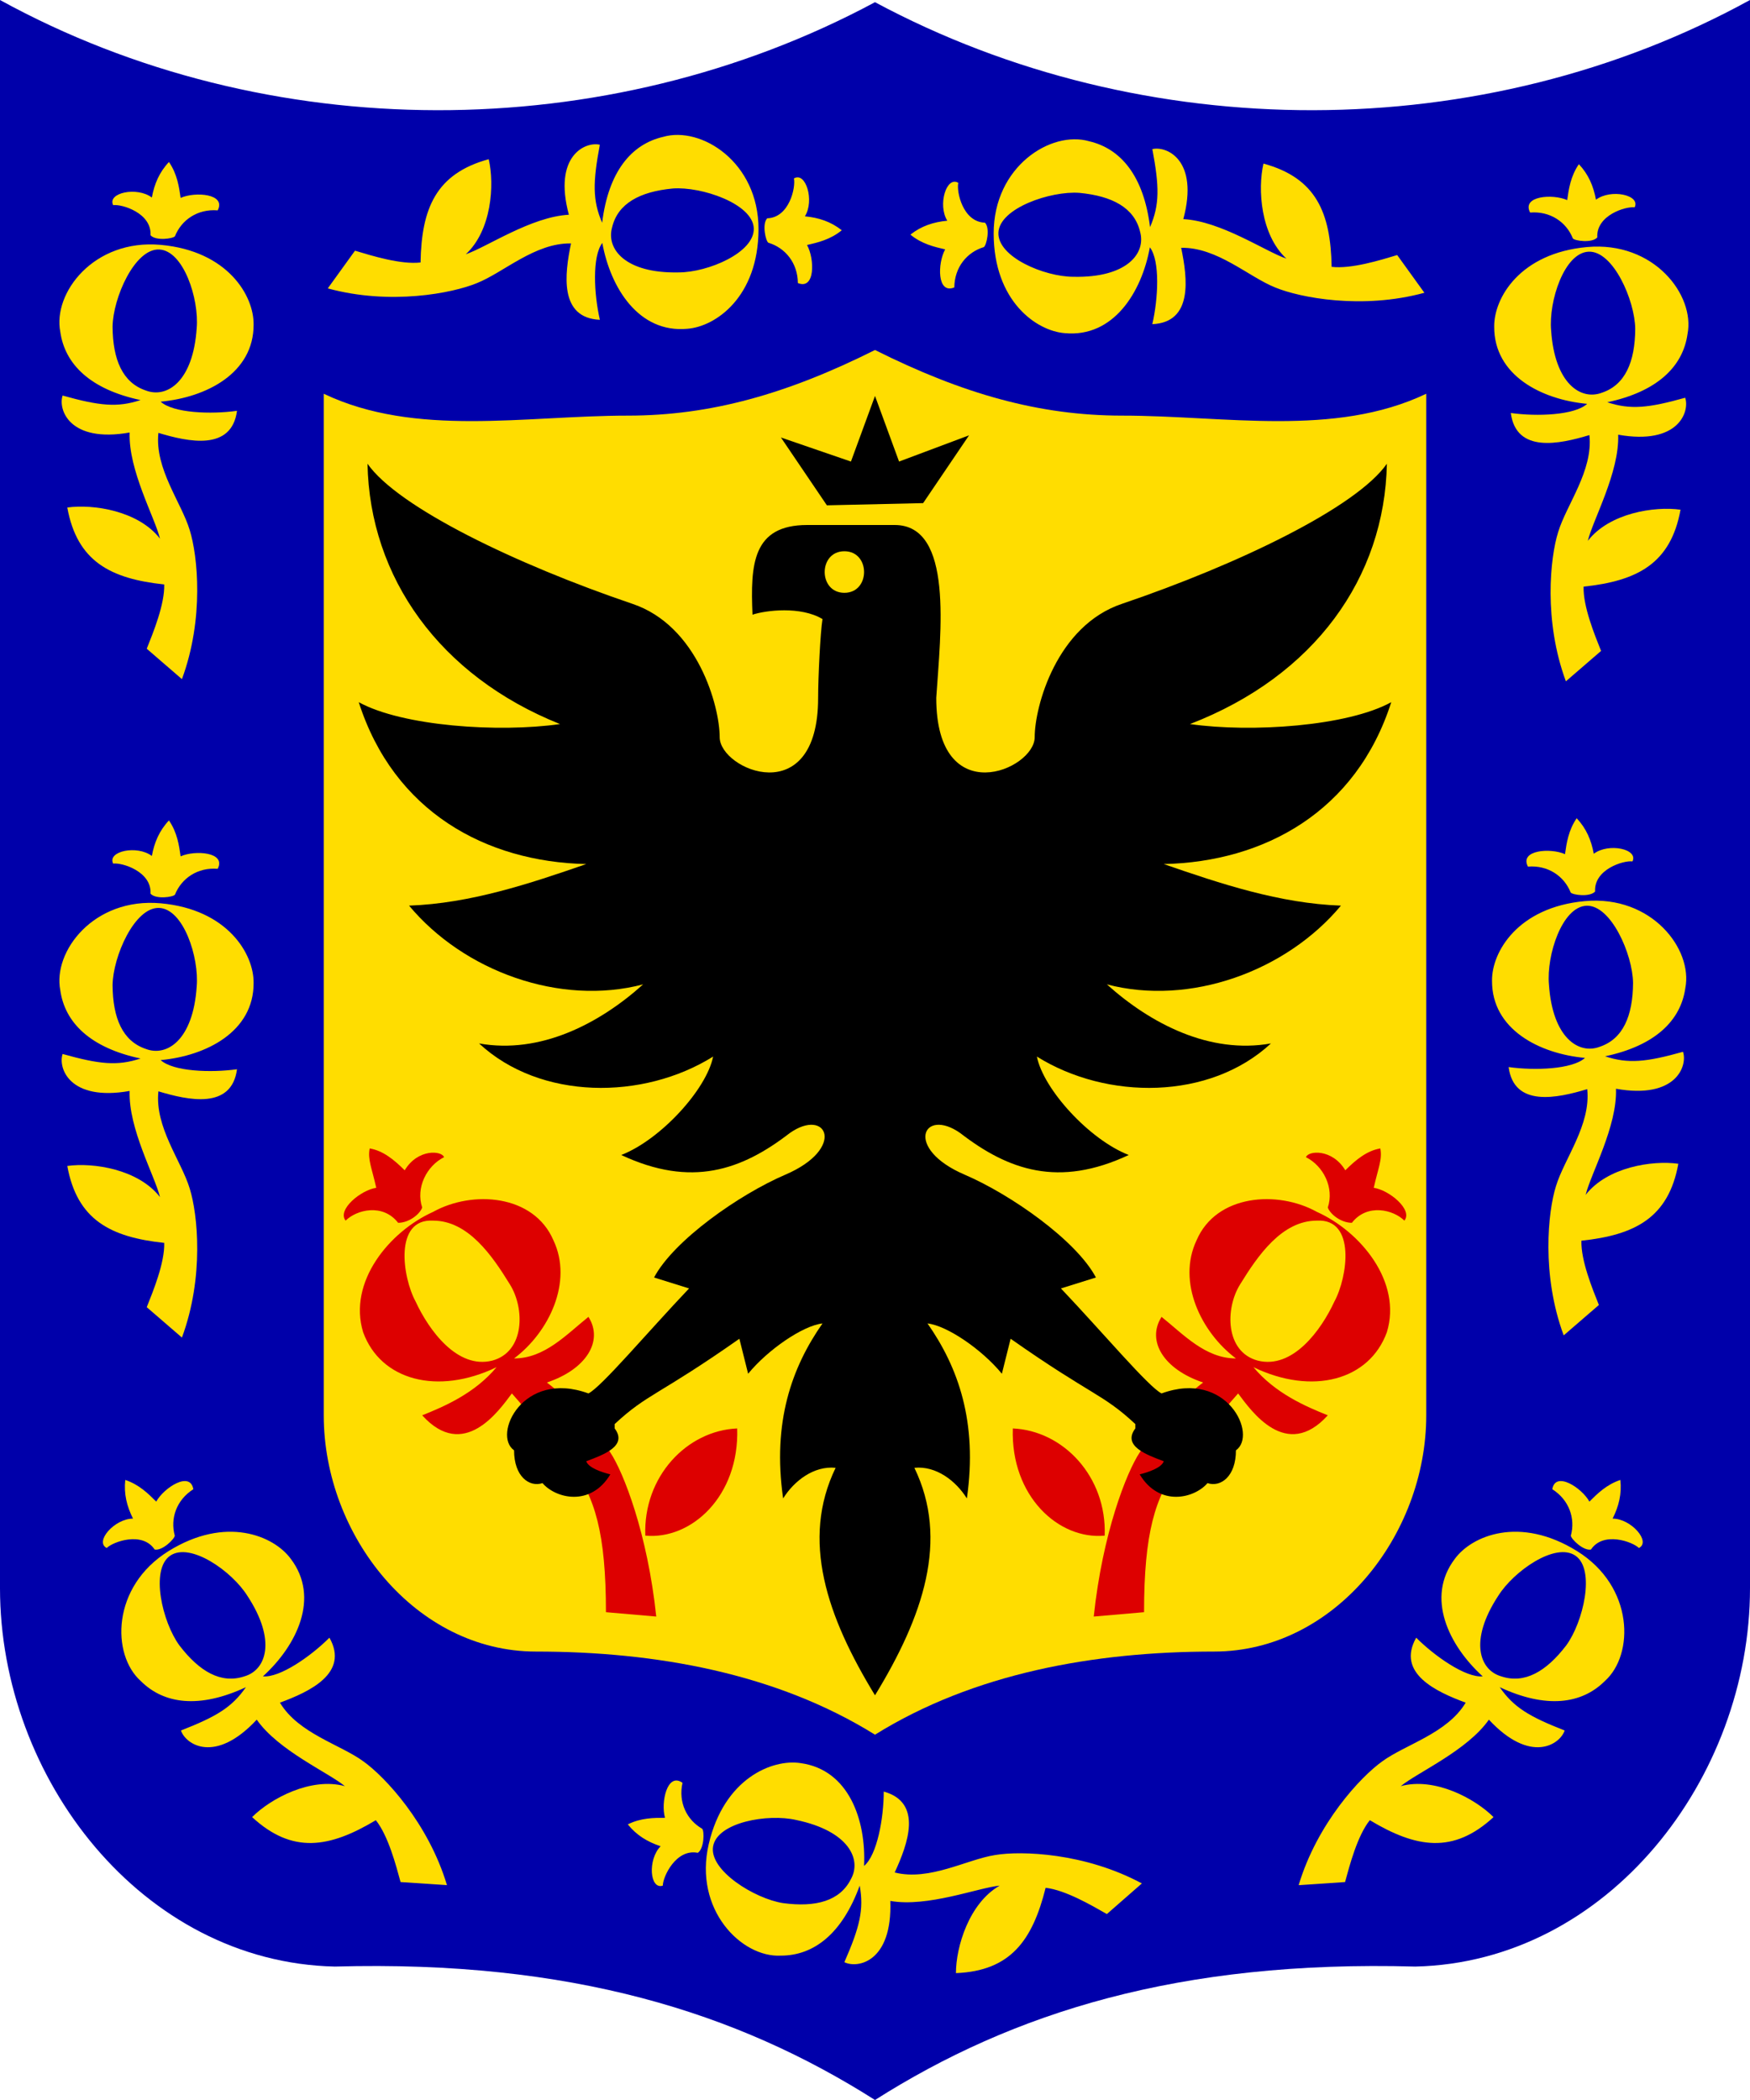
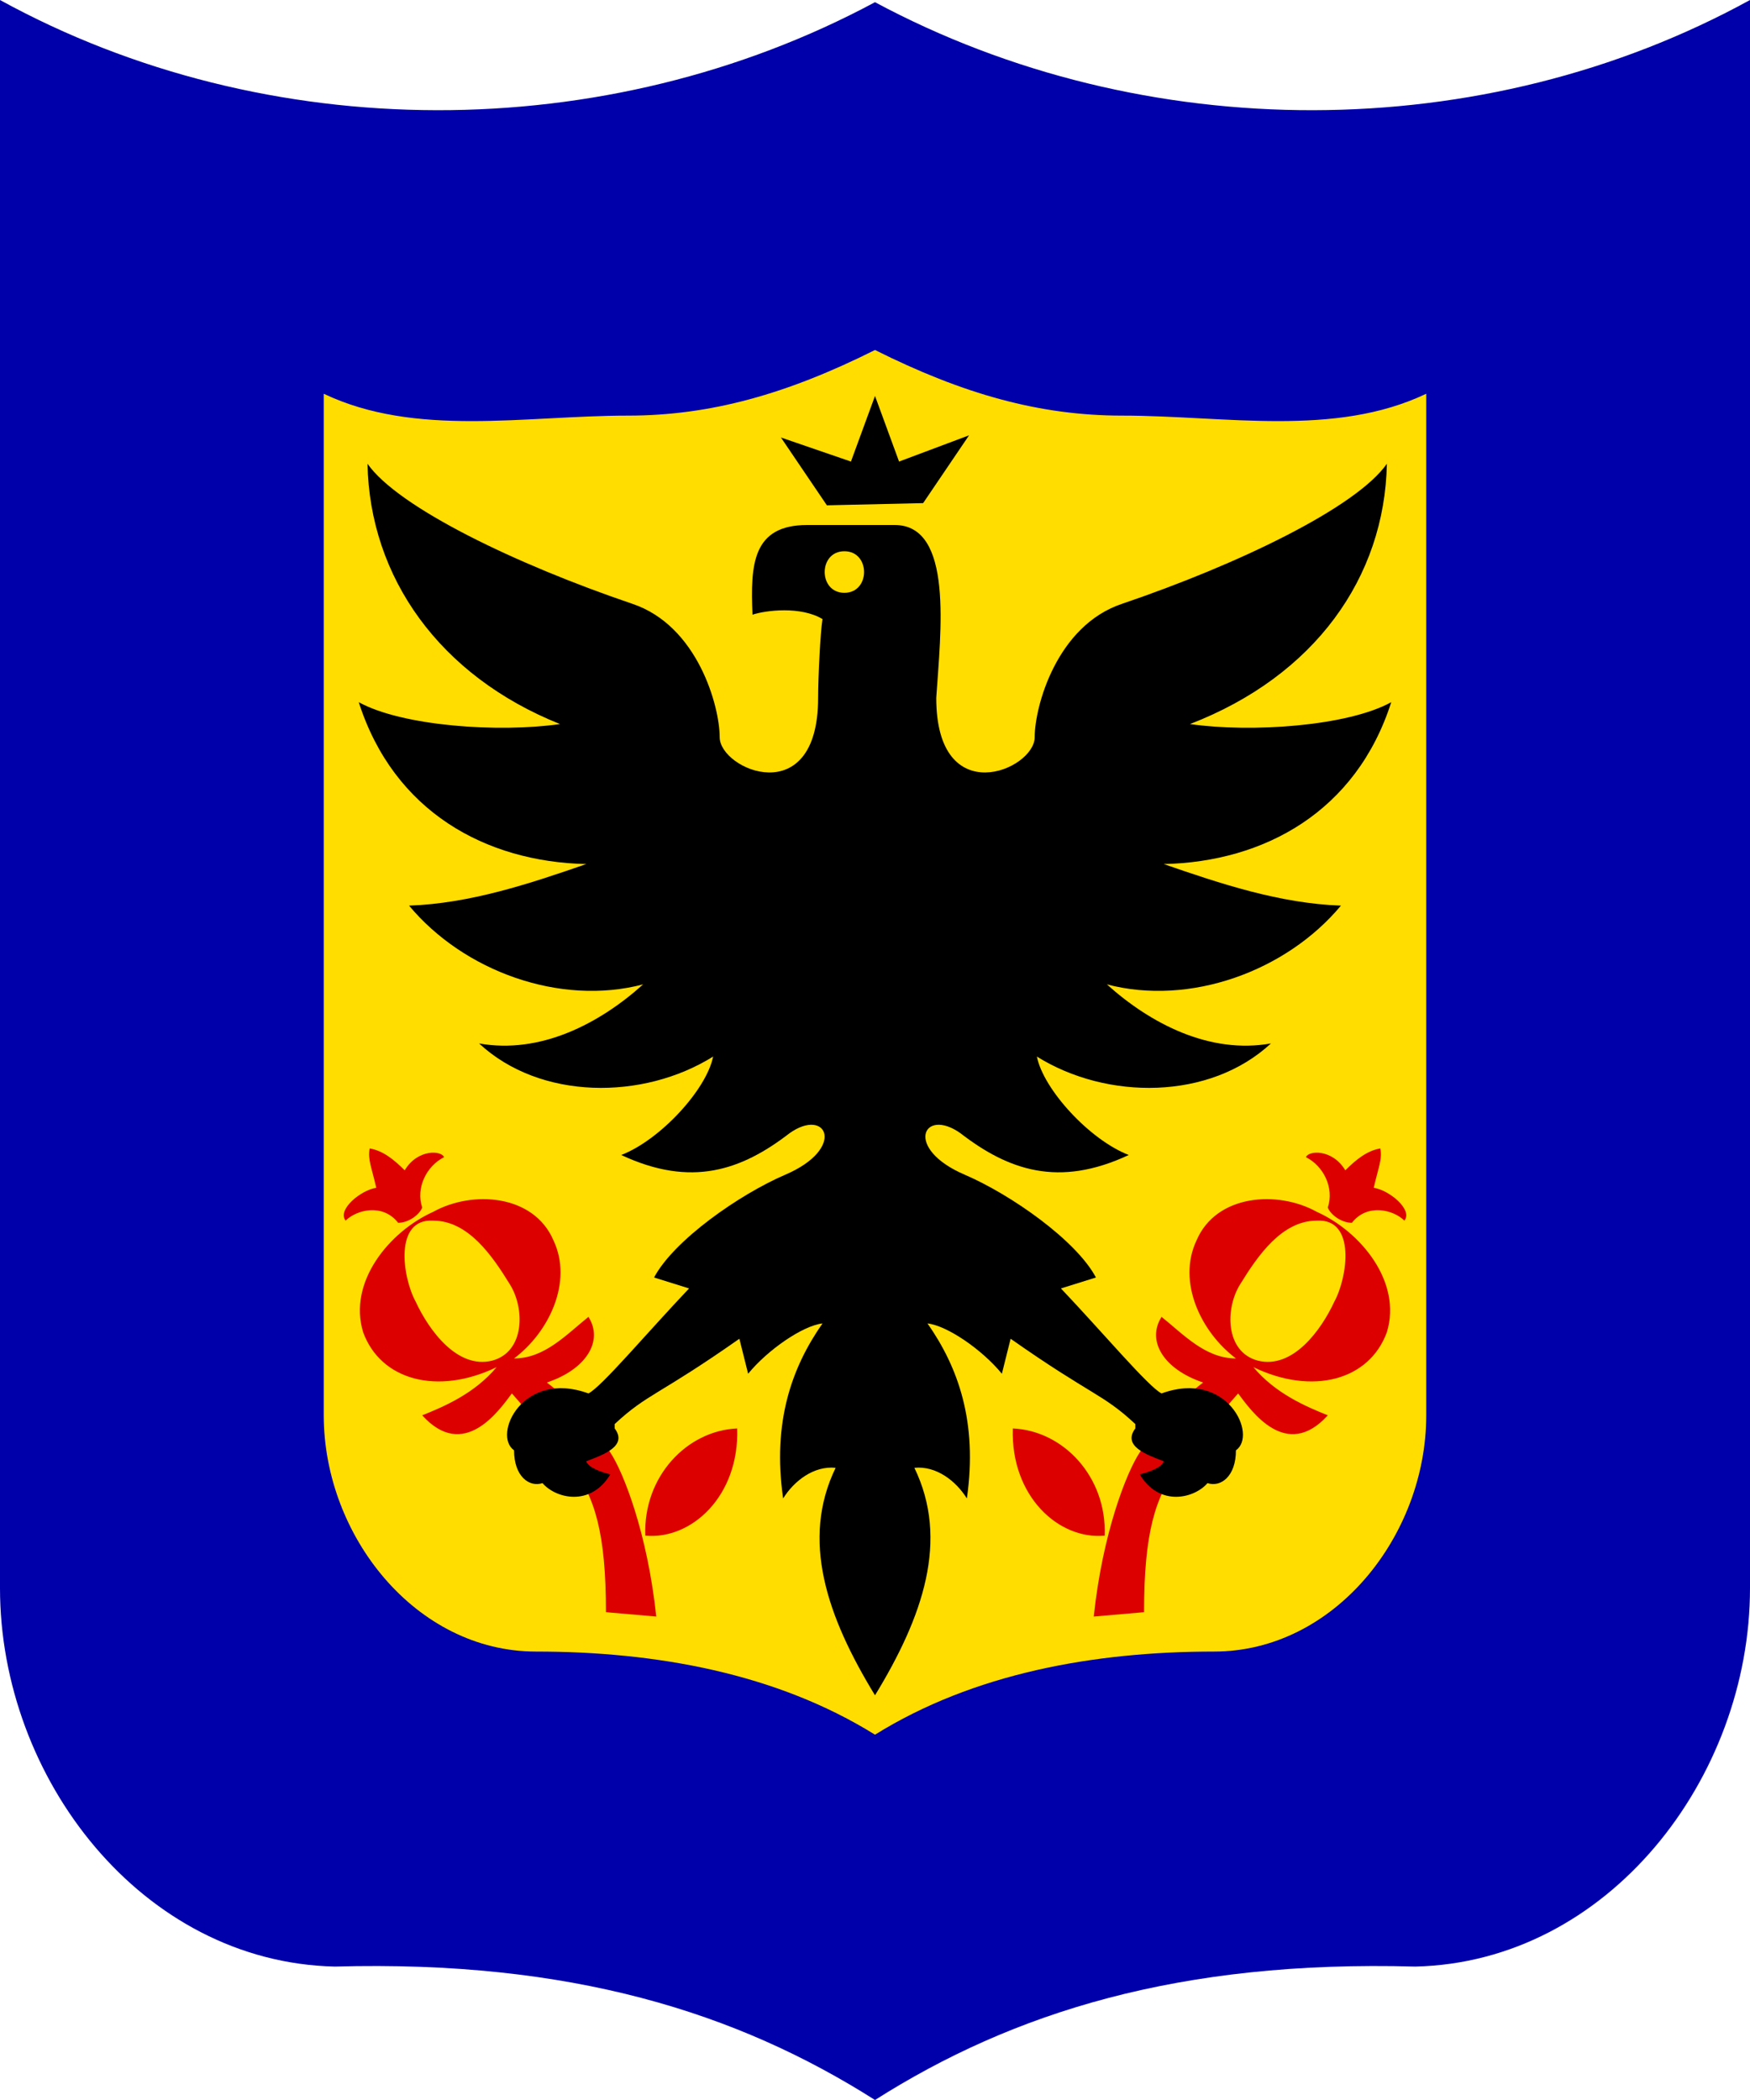
<svg xmlns="http://www.w3.org/2000/svg" xmlns:xlink="http://www.w3.org/1999/xlink" width="10cm" height="12cm" viewBox="0 0 800 960" id="BogotaCoA">
  <defs>
    <style type="text/css">      path.azur  { fill: #00A; }      path.oro   { fill: #FD0; }      path.gules { fill: #D00; }      path.sable { fill: #000; }    </style>
  </defs>
  <path id="boca" class="azur" d="M 400,960 C 337,920 261,896 153,899 C 65,897 0,813 0,726 L 0,0 C 122,67 277,67 400,1 C 523,67 678,67 800,0 L 800,726 C 800,813 735,897 647,899 C 539,896 463,920 400,960 z " />
  <path id="campo" class="oro" d="M 400,793 C 445,765 500,755 555,755 C 610,755 652,702 652,647 L 652,180 C 610,200 560,190 513,190 C 475,190 440,180 400,160 C 360,180 325,190 287,190 C 240,190 190,200 148,180 L 148,647 C 148,702 190,755 245,755 C 300,755 355,765 400,793 z " />
-   <path id="g1" class="oro" d="M 437,902 C 462,901 472,887 478,863 C 487,864 499,871 506,875 L 522,861 C 496,847 467,846 455,848 C 442,850 425,860 409,856 C 415,843 422,824 404,819 C 404,831 401,848 395,853 C 396,832 388,809 366,806 C 353,804 331,813 324,843 C 317,873 339,895 357,894 C 372,894 385,884 393,862 C 395,873 393,881 386,897 C 392,900 408,897 407,869 C 424,872 447,863 457,862 C 443,870 437,890 437,902 z M 358,870 C 345,868 324,855 326,844 C 328,833 351,829 364,832 C 388,837 394,850 389,859 C 384,869 373,872 358,870 z M 303,862 C 303,858 309,845 319,847 C 322,845 322,837 321,836 C 314,832 310,824 312,815 C 305,810 302,824 304,831 C 299,831 293,831 287,834 C 291,839 296,842 302,844 C 296,850 297,864 303,862 z " />
  <use id="g2" xlink:href="#g1" transform="matrix(0.707,0.707,-0.707,0.707,444,-116)" />
  <use id="g3" xlink:href="#g1" transform="matrix(0.139,0.99,-0.99,0.139,863,-25)" />
  <use id="g4" xlink:href="#g1" transform="matrix(0.139,0.99,-0.99,0.139,863,-326)" />
  <use id="g5" xlink:href="#g1" transform="matrix(-0.974,0.225,-0.225,-0.974,852,853)" />
  <use id="g6" xlink:href="#g1" transform="matrix(0.974,0.225,0.225,-0.974,-51,855)" />
  <use id="g7" xlink:href="#g1" transform="matrix(-0.139,0.99,0.99,0.139,-64,-325)" />
  <use id="g8" xlink:href="#g1" transform="matrix(-0.139,0.99,0.99,0.139,-65,-26)" />
  <use id="g9" xlink:href="#g1" transform="matrix(-0.707,0.707,0.707,0.707,354,-116)" />
  <path id="gr" class="gules" d="M 300,739 L 277,737 C 277,701 272,684 261,670 C 251,657 242,646 234,637 C 228,645 212,668 193,647 C 203,643 217,637 227,625 C 200,638 174,631 166,609 C 159,586 178,563 198,554 C 216,544 244,546 253,567 C 262,586 251,609 235,621 C 249,621 259,610 269,602 C 276,613 268,626 250,632 C 262,641 273,655 279,664 C 285,673 296,701 300,739 z M 225,622 C 240,618 240,598 233,587 C 225,574 214,558 198,558 C 180,557 184,584 190,595 C 196,608 209,626 225,622 z M 337,653 C 338,684 316,704 295,702 C 294,675 314,654 337,653 z M 182,559 C 175,550 163,553 158,558 C 154,553 165,544 172,543 C 170,534 168,530 169,525 C 175,526 180,530 185,535 C 191,525 202,526 203,529 C 195,533 190,543 193,552 C 192,555 187,559 182,559 z " />
  <use id="gl" xlink:href="#gr" transform="matrix(-1 0 0 1 800 0)" />
  <path id="aguila" class="sable" d="M 400,775 C 378,739 366,704 382,671 C 372,670 363,677 358,685 C 353,650 362,625 376,605 C 367,606 351,617 342,628 L 338,612 C 301,638 296,637 281,651 L 281,653 C 287,661 276,665 268,668 C 269,671 275,673 279,674 C 270,689 254,685 248,678 C 242,680 235,675 235,663 C 225,656 239,626 269,637 C 275,634 296,609 315,589 L 299,584 C 308,567 338,546 359,537 C 387,525 378,506 361,518 C 339,535 316,543 284,528 C 302,521 323,498 326,483 C 294,503 247,503 219,477 C 247,482 274,468 294,450 C 256,460 212,444 187,414 C 215,413 242,404 268,395 C 222,394 180,371 164,321 C 184,332 228,335 256,331 C 201,309 169,264 168,212 C 182,232 236,258 289,276 C 319,286 329,323 329,337 C 329,352 374,371 374,319 C 374,310 375,289 376,283 C 366,277 350,279 344,281 C 343,258 344,240 369,240 L 409,240 C 436,240 430,289 428,319 C 428,371 473,352 473,337 C 473,323 483,286 513,276 C 566,258 620,232 634,212 C 633,264 601,309 544,331 C 572,335 616,332 636,321 C 620,371 578,394 532,395 C 558,404 585,413 613,414 C 588,444 544,460 506,450 C 526,468 553,482 581,477 C 553,503 506,503 474,483 C 477,498 498,521 516,528 C 484,543 461,535 439,518 C 422,506 413,525 441,537 C 462,546 492,567 501,584 L 485,589 C 504,609 525,634 531,637 C 561,626 575,656 565,663 C 565,675 558,680 552,678 C 546,685 530,689 521,674 C 525,673 531,671 532,668 C 524,665 513,661 519,653 L 519,651 C 504,637 499,638 462,612 L 458,628 C 449,617 433,606 424,605 C 438,625 447,650 442,685 C 437,677 428,670 418,671 C 434,704 422,739 400,775 z M 386,271 C 398,271 398,252 386,252 C 374,252 374,271 386,271 z M 357,200 L 389,211 L 400,181 L 411,211 L 443,199 L 422,230 L 378,231 L 357,200 z " />
</svg>